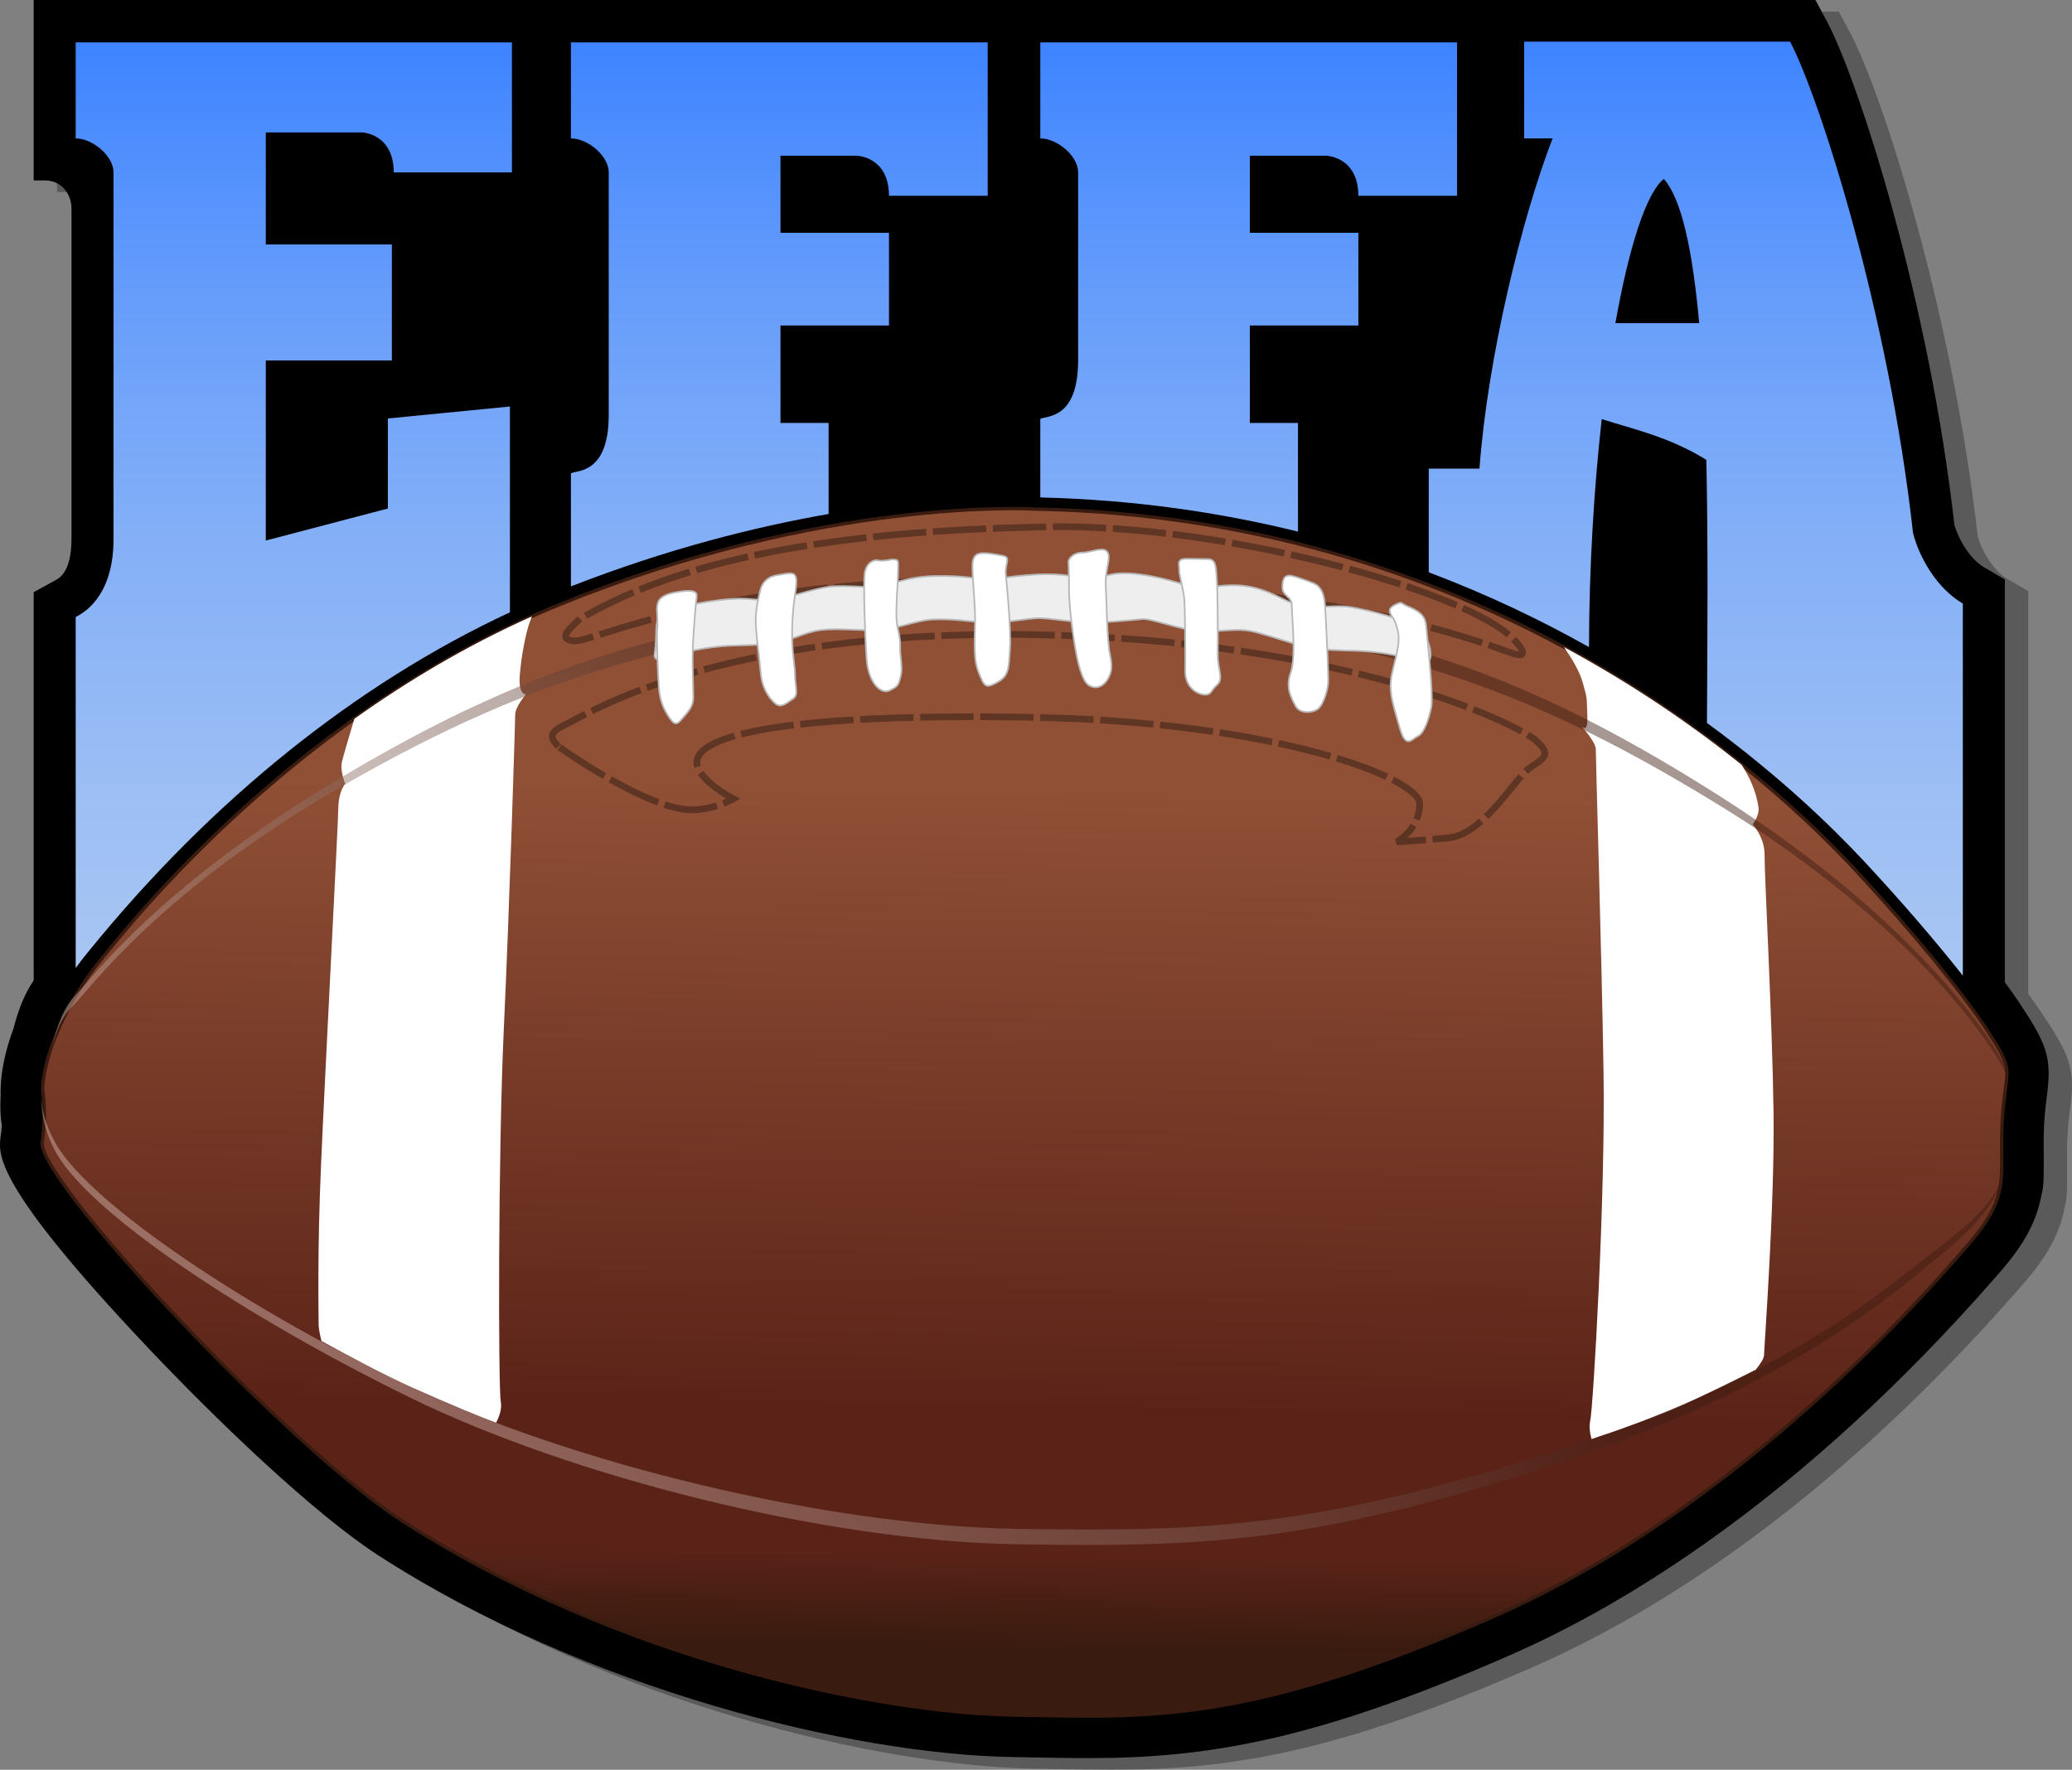
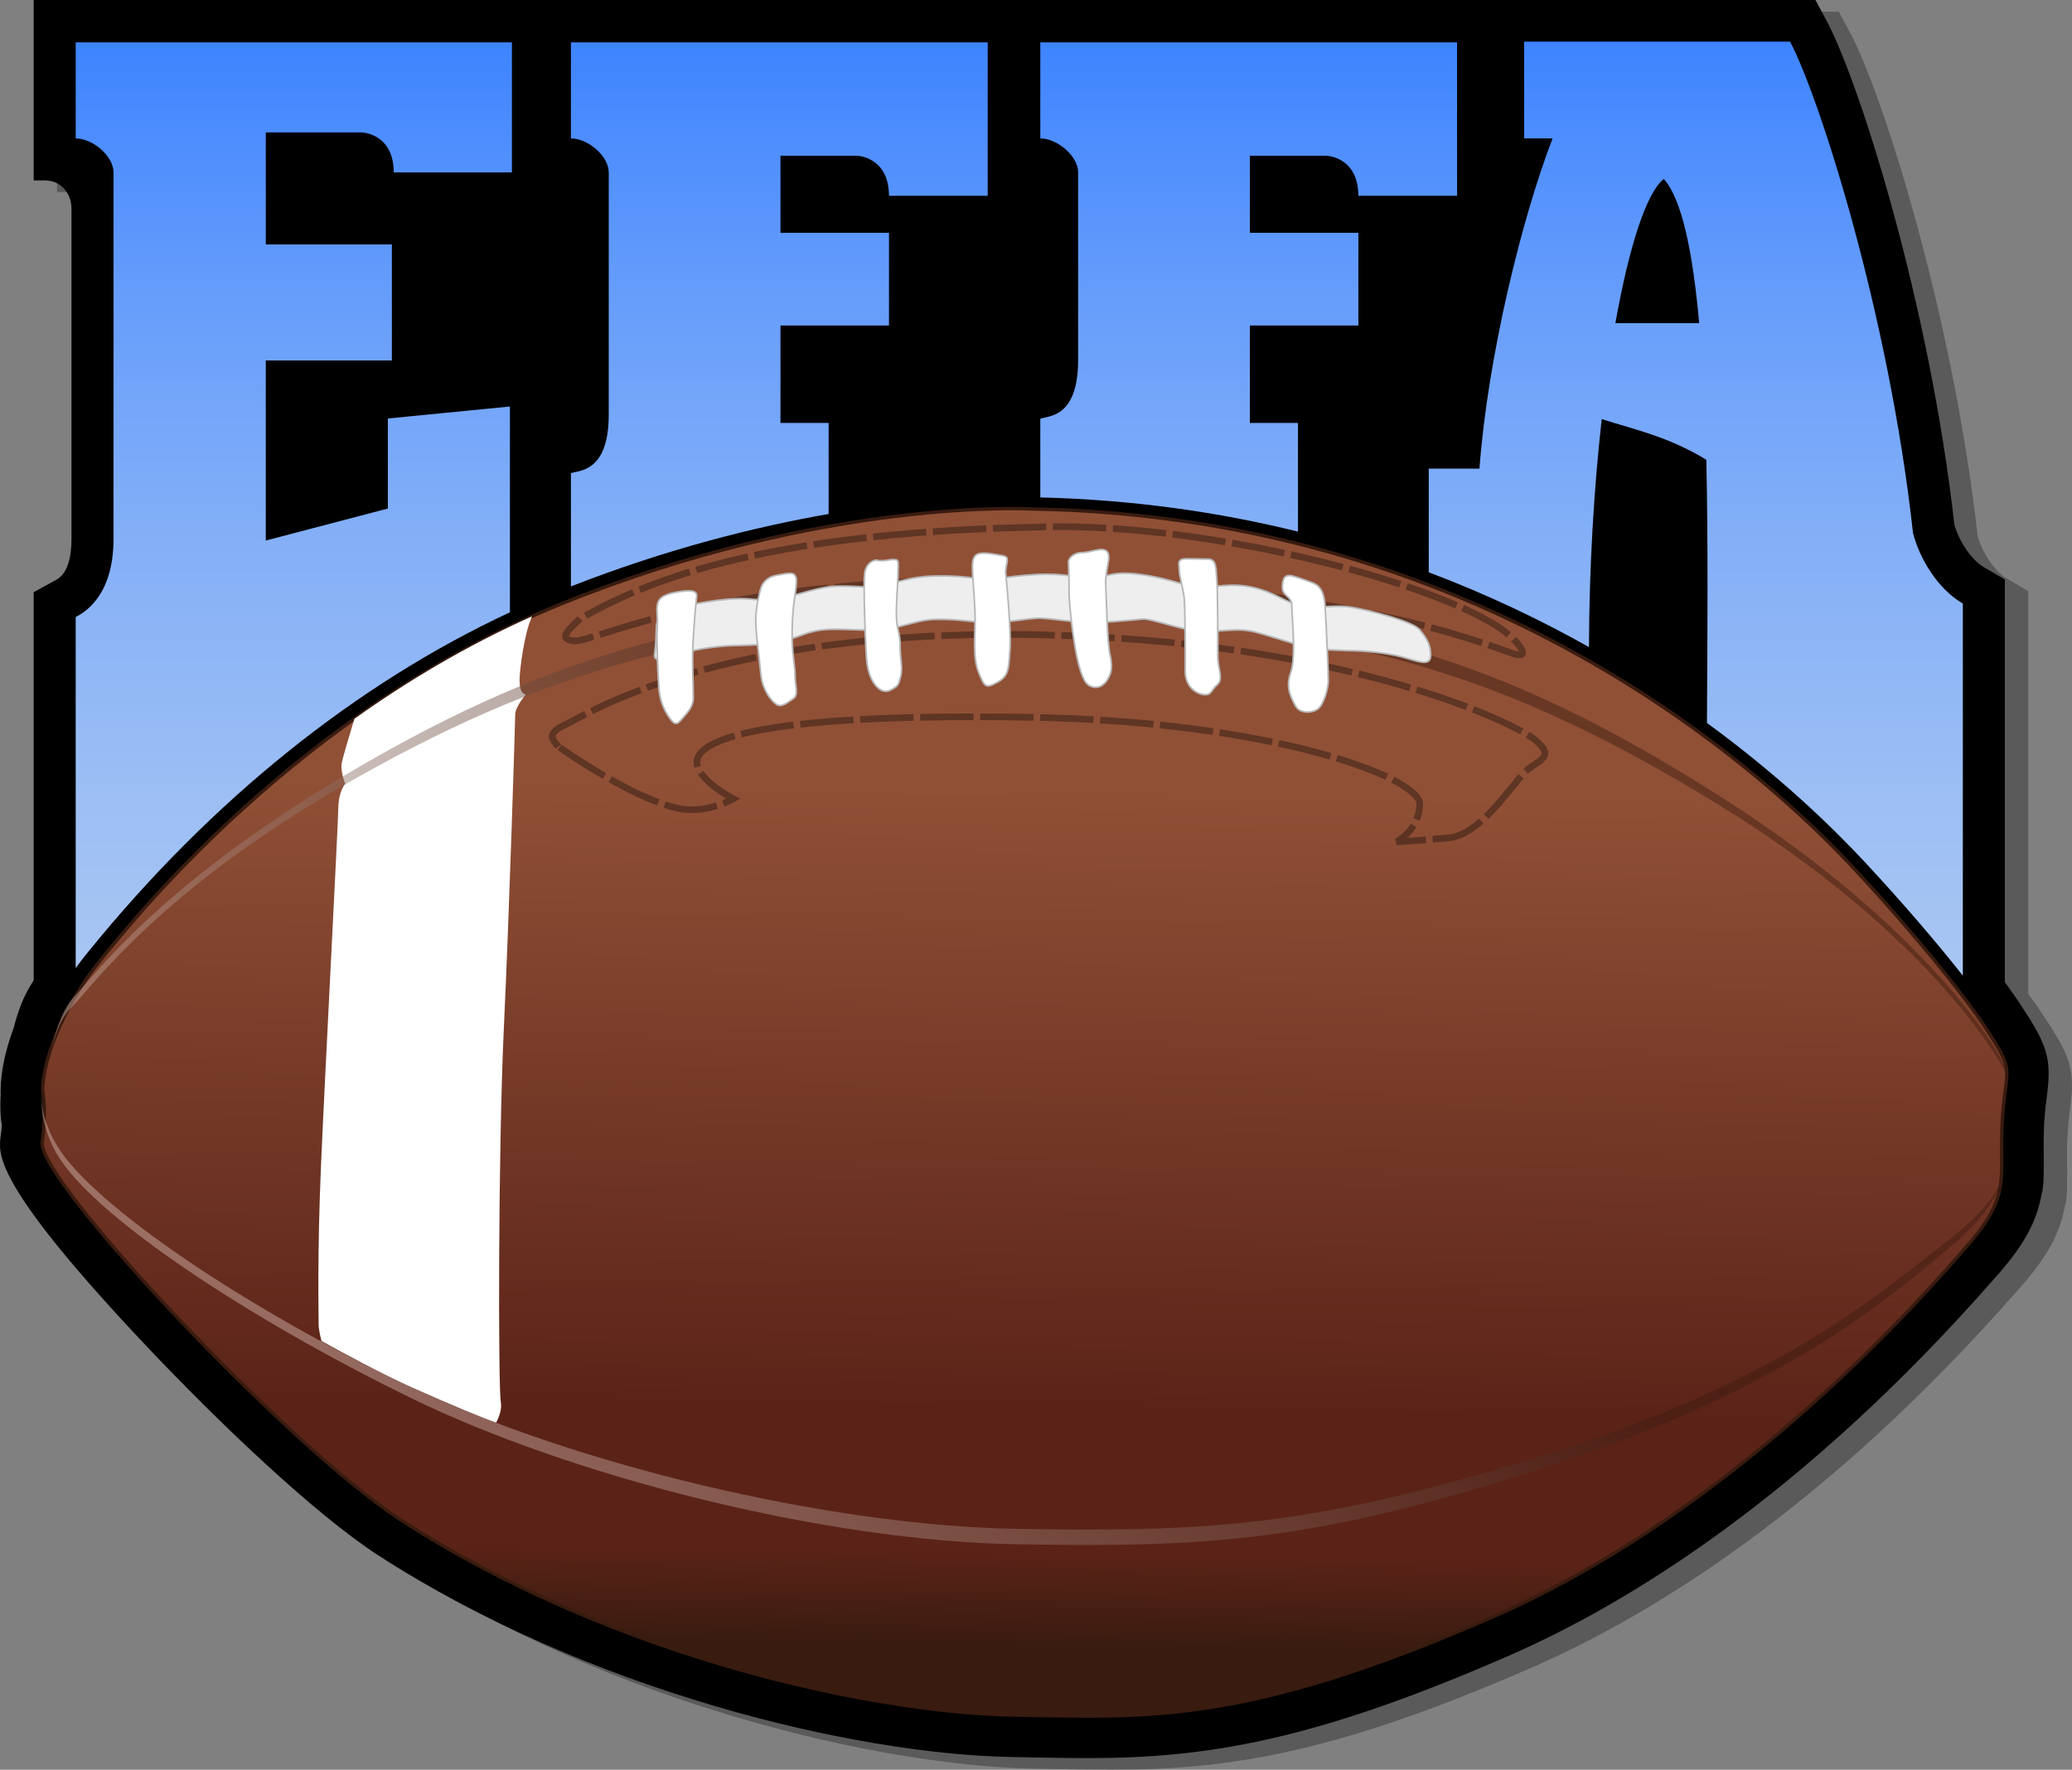
<svg xmlns="http://www.w3.org/2000/svg" version="1.1" id="EFFA_logo" x="0px" y="0px" width="532.502px" height="454.915px" viewBox="0 0 532.502 454.915" enable-background="new 0 0 532.502 454.915" xml:space="preserve">
  <rect x="0" y="0" width="532.502" height="454.915" fill="#808080" stroke="none" />
  <path opacity="0.3" d="M524.862,260.602c-0.973-1.466-2.186-3.189-3.617-5.135V151.938l-5.357-3.126  c-3.523-2.055-6.462-6.985-7.608-10.856c-6.403-57.003-24.361-113.541-32.674-129.289L472.566,3H14.654v46.376h3.214l0.012,0.036  c3.54,0.007,6.41,3.103,6.472,6.943l0.021,0.01v85.197c0,3.81-0.675,8.716-3.89,10.452l-5.829,3.203v99.795  c-2.685,3.968-4.099,8.192-5.162,12.282c-2.136,5.769-3.255,11.079-3.328,15.792l-0.015,0.995l0.034,0.198  c0,0-0.342,4.642,0.295,7.967c-0.071,0.993-0.174,1.938-0.305,2.786l-0.05,0.321l-0.03,0.324  c-0.406,4.339-1.162,12.415,37.856,53.664c17.801,18.819,42.722,42.746,59.278,53.461c53.533,34.643,122.031,51.155,163.02,51.837  c1.788,0.029,3.55,0.063,5.294,0.097c4.771,0.092,9.275,0.178,13.898,0.178c30.526,0,58.099-4.333,108.692-26.48  c29.386-12.864,74.865-40.145,124.653-97.053l0.831-0.949c6.55-7.465,9.81-13.431,11.031-20.29c0.656-1.99,0.579-6.041,0.579-6.041  c0.02-0.728,0.026-1.454,0.026-2.185l-0.007-1.366c-0.003-0.345-0.006-0.69-0.01-1.04c-0.025-2.392-0.051-4.865,0.121-7.793  c0.188-3.182,0.474-5.363,0.727-7.288C533.374,274.616,531.867,271.152,524.862,260.602z" />
  <path d="M518.862,257.602c-0.973-1.466-2.186-3.189-3.617-5.135V148.938l-5.357-3.126c-3.523-2.055-6.462-6.985-7.608-10.856  c-6.403-57.003-24.361-113.541-32.674-129.289L466.566,0H8.654v46.376h3.214l0.012,0.036c3.54,0.007,6.41,3.103,6.472,6.943  l0.021,0.01v85.197c0,3.81-0.675,8.716-3.89,10.452l-5.829,3.203v99.795c-2.685,3.968-4.099,8.192-5.162,12.282  c-2.136,5.769-3.255,11.079-3.328,15.792l-0.015,0.995l0.034,0.198c0,0-0.342,4.642,0.295,7.967  c-0.071,0.993-0.174,1.938-0.305,2.786l-0.05,0.321l-0.03,0.324c-0.406,4.339-1.162,12.415,37.856,53.664  c17.801,18.819,42.722,42.746,59.278,53.461c53.533,34.643,122.031,51.155,163.02,51.837c1.788,0.029,3.55,0.063,5.294,0.097  c4.77,0.092,9.275,0.178,13.898,0.178c30.526,0,58.099-4.333,108.692-26.48c29.386-12.864,74.865-40.145,124.653-97.053l0.831-0.949  c6.55-7.465,9.81-13.431,11.031-20.29c0.656-1.99,0.579-6.041,0.579-6.041c0.02-0.728,0.026-1.454,0.026-2.185l-0.007-1.366  c-0.003-0.345-0.006-0.69-0.01-1.04c-0.025-2.392-0.051-4.865,0.121-7.793c0.188-3.182,0.474-5.363,0.727-7.288  C527.374,271.616,525.867,268.152,518.862,257.602z" />
  <linearGradient id="SVGID_1_" gradientUnits="userSpaceOnUse" x1="261.95" y1="446.722" x2="261.95" y2="10.708">
    <stop offset="0" style="stop-color:#BCD2F1" />
    <stop offset="0.213" style="stop-color:#B9D0F1" />
    <stop offset="0.388" style="stop-color:#AFCAF2" />
    <stop offset="0.549" style="stop-color:#9DBFF4" />
    <stop offset="0.703" style="stop-color:#85B0F7" />
    <stop offset="0.851" style="stop-color:#669DFB" />
    <stop offset="0.993" style="stop-color:#4085FF" />
    <stop offset="1" style="stop-color:#3E84FF" />
  </linearGradient>
  <path fill="url(#SVGID_1_)" d="M367.188,147.104v-26.65h13.033c2.109-28.611,10.908-64.509,18.795-84.877h-7.307V10.708h68.346  c7.496,14.202,25.354,69.81,31.584,126.275c1.611,6.369,6.188,14.297,12.807,18.158v6.92v88.721  c-6.393-8.104-15.135-18.4-25.324-29.338c-8.447-9.067-21.957-22.12-40.438-35.615c0.125-21.214,0.316-46.155-0.158-67.635  c-9.658-5.996-19.365-8.027-26.885-10.469c-1.992,17.775-3.221,37.946-3.275,58.604  C396.023,159.386,382.293,152.803,367.188,147.104z M436.688,83.074c-1.615-18.071-4.389-31.815-9.094-37.081  c-4.469,3.549-8.938,17.383-12.441,37.081H436.688z M267.355,107.666v20.198c23.98,0.583,46.063,3.803,66.227,8.787v-27.934h-12.371  V83.661H349.1V59.833h-27.889V40.034h19.615c0,0,8.223,0.152,8.273,10.286h25.367V10.892H267.355v24.685  c4.393,0,9.719,4.553,9.719,8.715s0,33.069,0,48.332C277.074,107.885,268.896,106.817,267.355,107.666z M146.726,121.666v29.065  c24.789-9.674,47.437-15.332,66.227-18.617v-23.396h-12.371V83.661h27.888V59.833h-27.888V40.034h19.615  c0,0,8.223,0.152,8.273,10.286h25.367V10.892H146.726v24.685c4.394,0,9.718,4.553,9.718,8.715s0,47.069,0,62.332  C156.444,121.885,148.267,120.817,146.726,121.666z M19.454,158.604v90.235c0.882-1.227,1.769-2.393,2.647-3.47l0.708-0.871  c31.492-38.802,68.709-68.705,108.242-87.106v-52.903l-31.371,3.086v23.143l-31.371,8.229V92.661h32.399V62.833H68.31V34.034h24.615  c0,0,8.223,0.152,8.273,10.286h30.367V10.892H19.454v24.685c4.394,0,9.718,4.553,9.718,8.715s0,79.007,0,94.27  S20.996,157.756,19.454,158.604z" />
  <linearGradient id="path10183_1_" gradientUnits="userSpaceOnUse" x1="406.371" y1="-91.98" x2="406.371" y2="81.309" gradientTransform="matrix(1.271 0.02 0.02 -1.271 -253.592 298.327)">
    <stop offset="0" style="stop-color:#391B0F" />
    <stop offset="0.11" style="stop-color:#5B2318" />
    <stop offset="0.275" style="stop-color:#5B2318" />
    <stop offset="1" style="stop-color:#905036" />
  </linearGradient>
  <path id="path10183" fill="url(#path10183_1_)" stroke="#391B0F" stroke-width="0.857" d="M265.192,130.834  c119.74,1.987,191.794,71.498,211.146,92.268c15.988,17.163,28.455,32.834,33.527,40.474c8.475,12.765,5.57,9.896,4.711,24.508  c-0.857,14.612,2.652,18.856-9.078,32.226c-9.693,11.047-57.818,67.267-121.697,95.231c-63.881,27.964-89.01,25.871-123.375,25.301  c-34.363-0.571-101.602-14.041-157.331-50.105c-28.873-18.686-93.176-87.139-92.249-97.052c0.668-4.316,0.733-9.806,0.117-13.432  c0.151-9.819,7.063-23.875,14.862-33.441c7.799-9.565,50.878-64.205,118.534-91.633S265.192,130.834,265.192,130.834z" />
  <path id="path10193" fill="#FFFFFF" d="M136.707,158.442c-16.93,7.569-32.198,16.754-45.634,26.33  c-1.388,4.586-3.03,10.122-3.266,11.459c-0.368,2.093,0.921,5.258,0.921,5.258s-1.713,1.727-1.783,6.273  c-0.07,4.547-3.387,67.47-4.426,91.24c-1.038,23.771-0.602,39.164-0.634,41.262c-0.019,1.204,0.375,3.037,0.733,4.441  c5.987,3.307,15.807,8.597,23.398,12.004c10.597,4.756,17.357,7.471,21.474,9.003c0.736-1.396,1.579-3.524,1.203-5.434  c-0.625-3.157-0.715-63.671,0.788-95.831c1.504-32.158,2.896-78.662,2.928-80.762c0.032-2.098,2.77-5.215,2.77-5.215  s-2.012,0.316-1.595-4.923c0.417-5.24,1.487-10.114,2.197-12.552C135.954,160.408,136.299,159.488,136.707,158.442L136.707,158.442z  " />
-   <path id="path10195" fill="#FFFFFF" d="M401.957,166.349c1.916,2.753,3.955,6.124,4.758,8.952c1.387,4.905,0.979,3.52,1.232,8.771  c0.182,3.715-0.85,3.254-1.477,2.667c0.99,1.092,3.678,4.218,3.65,5.947c-0.031,2.099,1.469,50.646,1.984,82.838  c0.514,32.192-2.676,86.369-3.398,89.505c-0.377,1.65-0.066,3.48,0.311,4.867c5.201-1.707,17.461-5.865,26.395-10.085  c6.518-3.079,12.029-5.823,15.801-7.725c1.148-1.429,2.131-2.887,2.145-3.75c0.033-2.099,2.75-38.448,2.443-62.241  c-0.309-23.794-2.375-61.734-2.305-66.281c0.07-4.545-3.066-7.933-3.066-7.933s1.781-2.208,1.5-4.316  c-0.563-4.228-2.432-8.04-4.34-10.993C435.518,186.889,420.277,176.229,401.957,166.349z" />
  <linearGradient id="path10191_1_" gradientUnits="userSpaceOnUse" x1="390.82" y1="183.366" x2="390.758" y2="407.524" gradientTransform="matrix(0.726 0.688 -0.688 0.726 142.815 -156.056)">
    <stop offset="0" style="stop-color:#3C1A0F" />
    <stop offset="1" style="stop-color:#D7BBB3" />
  </linearGradient>
  <path id="path10191" opacity="0.456" fill="url(#path10191_1_)" enable-background="new    " d="M260.93,154.321  c-78.305-0.719-125.663,17.269-172.284,44.945c-47.362,28.113-64.322,51.428-69.145,56.447c-3.35,3.486-4.753,7.638-6.249,14.139  c1.361-5.305,2.433-8.247,5.674-11.51c4.82-4.854,22.334-29.494,69.682-56.664c47.347-27.172,95.446-44.69,176-43.355  c80.554,1.337,122.89,15.224,177.589,48.873c51.873,31.91,70.992,63.643,73.496,69.023c-0.049-0.745-0.129-1.312-0.227-1.637  c-0.777-2.65-18.551-35.03-73.232-69.782c-54.682-34.753-97.012-49.081-177.566-50.417  C263.413,154.363,262.174,154.333,260.93,154.321L260.93,154.321z M10.587,281.54c-0.068,2.778,0.313,8.685,4.043,15.104  c9.188,15.813,48.851,42.08,90.664,62.554c41.813,20.475,106.998,36.936,156.065,37.75c49.068,0.813,76.486-0.489,136.914-20.145  c60.424-19.656,87.393-43.222,102.793-56.15c11.816-9.922,13.742-16.807,14.076-20.464c-0.396,3.521-2.602,9.559-15.379,19.366  c-15.729,12.069-41.025,35.037-101.441,54.019c-60.416,18.982-87.834,20.23-136.902,19.415  c-49.068-0.814-114.26-16.775-156.083-36.604c-41.823-19.827-81.479-46.575-90.674-61.876  C11.221,288.782,10.615,284.049,10.587,281.54z M515.143,300.189c0.021-0.247,0.051-0.476,0.061-0.692  C515.189,299.713,515.17,299.948,515.143,300.189z M515.287,297.24c-0.014,0.307-0.043,0.686-0.047,0.884  c-0.002,0.183-0.006,0.419-0.008,0.625C515.234,298.503,515.273,297.668,515.287,297.24z" />
  <path id="path10232" opacity="0.343" fill="none" stroke="#000000" stroke-width="1.714" stroke-dasharray="13.716,1.714" enable-background="new    " d="  M143.517,191.891c-2.102-2.258-2.692-3.535,1.919-5.681c4.611-2.145,38.527-24.429,119.692-23.082  c81.164,1.347,124.779,23.013,129.599,27.216c4.818,4.206,1.148,4.779-2.252,7.579c-3.402,2.8-11.549,16.625-20.107,17.435  c-8.559,0.813-13.447,1.047-13.447,1.047s5.848-3.076,5.951-9.738c0.102-6.66-37.215-21.24-100.376-22.289  c-63.162-1.049-82.173,4.665-85.001,10.012c-2.619,4.951,8.988,10.939,8.988,10.939s-6.466,3.699-13.165,2.635  C163.382,206.071,143.517,191.891,143.517,191.891L143.517,191.891z" />
  <path id="path10234" opacity="0.343" fill="none" stroke="#000000" stroke-width="1.714" stroke-dasharray="13.716,1.714" enable-background="new    " d="  M149.069,159.057c-2.169,2.186-6.191,5.137-1.621,5.685c5.019,0.602,36.73-17.002,117.895-15.656  c81.164,1.347,117.656,17.042,123.669,18.963c4.859,1.554,1.105-3.339-3.049-6.265c-17.533-12.357-77.662-28.066-120.716-26.263  C193.833,137.107,165.018,150.016,149.069,159.057z" />
  <path id="path10214" fill="#EEEEEE" stroke="#B8B8B8" stroke-width="0.429" d="M168.665,161.935  c0.06-3.021,0.665-4.216,5.634-5.622c4.97-1.405,10.509-2.193,14.583-2.41c4.074-0.215,7.543,0.768,10.751,0.23  c3.208-0.536,9.358-2.822,13.729-3.333c4.371-0.511,11.036,0.536,13.373-0.019c2.336-0.554,6.446-2.582,13.716-2.729  c7.27-0.146,11.03,0.839,13.354,0.889c2.325,0.051,4.958-0.8,12.234-1.249c7.275-0.451,10.738,0.832,14.516,0.914  c3.779,0.08,4.402-2.022,12.52-0.943c8.117,1.08,11.854,3.275,15.34,3.35c3.488,0.074,7.877-1.344,13.664-0.011  c5.789,1.333,8.639,4.112,12.695,4.804s8.148-0.432,12.496,0.266c4.346,0.697,15.916,3.664,17.617,5.816  c1.701,2.15,2.834,3.688,2.773,6.707c-0.059,3.021-3.801,1.128-7.852,0.135c-4.049-0.992-9.273-1.405-11.598-1.456  c-2.324-0.05-9.299-0.197-12.193-0.864c-2.893-0.665-8.379-2.596-13.295-3.91s-9.014,0.109-14.527-0.31  c-5.516-0.419-12.145-3.28-14.768-3.034c-2.621,0.246-10.484,0.984-13.68,0.918c-3.195-0.068-9.57-1.111-12.477-1.174  c-2.906-0.062-11.078,1.578-14.268,1.207c-3.19-0.37-8.409-1.086-13.064-0.883c-4.655,0.203-9.352,2.521-14.298,2.718  s-10.165-0.519-14.535-0.007c-4.37,0.51-7.027,2.57-12.276,3.364c-5.248,0.794-9.6,0.399-14.261,0.904  c-4.662,0.505-8.457,1.331-11.677,2.472c-3.22,1.141-4.969,1.405-4.637-0.703C168.587,165.862,168.665,161.935,168.665,161.935  L168.665,161.935z" />
  <path id="path10216" fill="#FFFFFF" stroke="#B8B8B8" stroke-width="0.429" d="M168.822,156.525  c0.179-1.602,0.052-3.366,4.689-4.25c4.638-0.885,5.707-0.226,5.534,1.053c-0.174,1.278-0.732,7.521-0.96,12.324  c-0.228,4.804,0.129,11.702,0.097,13.783c-0.033,2.083-1.288,3.505-2.543,4.927c-1.255,1.422-1.889,2.533-3.398,0.425  s-2.705-4.534-2.954-8.384c-0.25-3.849-0.579-12.51-0.393-14.588C169.081,159.733,168.822,156.525,168.822,156.525L168.822,156.525z  " />
  <path id="path10218" fill="#FFFFFF" stroke="#B8B8B8" stroke-width="0.429" d="M195.411,151.675  c0.333-1.597,1.592-3.339,4.065-3.778c2.474-0.439,4.176-0.891,4.781-0.08c0.604,0.812,0.432,1.93,0.251,3.69  c-0.181,1.759-0.847,4.954-0.935,10.721c-0.089,5.769,0.786,8.988,0.75,11.392c-0.037,2.402,1.002,4.984-0.399,5.922  c-1.402,0.938-2.809,2.197-4.034,1.696c-1.226-0.502-3.953-3.59-4.348-7.925c-0.396-4.334-1.375-10.92-1.322-14.285  C194.271,155.665,195.411,151.675,195.411,151.675L195.411,151.675z" />
  <path id="path10220" fill="#FFFFFF" stroke="#B8B8B8" stroke-width="0.429" d="M274.58,144.276  c0.295-1.147,1.697-2.275,3.635-2.242c1.938,0.03,5.285-1.64,6.369-0.184c1.086,1.457-0.623,4.596-0.408,8.627  c0.215,4.034,0.332,14.396,1.109,17.863c0.777,3.466,0.201,4.895-0.652,6.32c-0.852,1.426-2.248,2.266-3.629,1.955  c-1.379-0.312-2.477-0.904-3.785-5.819s-2.529-15.583-2.477-19.036S274.58,144.276,274.58,144.276L274.58,144.276z" />
  <path id="path10222" fill="#FFFFFF" stroke="#B8B8B8" stroke-width="0.429" d="M310.578,143.721  c2.215,0.036,1.893,2.908,2.135,5.215c0.24,2.308,0.301,16.41,0.252,19.576c-0.049,3.164,1.568,6.068-0.115,7.48  c-1.682,1.41-1.428,2.854-3.637,2.529c-2.211-0.325-4.67-2.38-4.613-6.12c0.059-3.74-0.023-16.405-0.266-18.712  c-0.24-2.306-1.295-5.776-1.273-7.217c0.023-1.438-0.785-2.891,1.982-2.844S310.578,143.721,310.578,143.721L310.578,143.721z" />
  <path id="path10224" fill="#FFFFFF" stroke="#B8B8B8" stroke-width="0.429" d="M337.611,149.925  c1.926,0.896,2.729,2.635,2.953,6.093c0.223,3.457,0.846,16.994,0.814,19.01c-0.031,2.014-1.199,6.022-2.602,7.15  s-4.727,1.36-5.803-0.672s-2.697-4.648-1.252-8.654c1.447-4.005,0.23-14.961,0.266-17.264c0.035-2.301-2.455-2.344-2.42-4.645  c0.035-2.303,0.607-3.445,2.813-2.832C334.586,148.724,337.611,149.925,337.611,149.925L337.611,149.925z" />
  <path id="path10226" fill="#FFFFFF" stroke="#B8B8B8" stroke-width="0.429" d="M257.717,142.844  c2.209,0.324,0.518,2.311,0.759,4.617c0.242,2.307,1.435,14.702,1.088,19.301c-0.348,4.6-0.106,6.906-3.177,8.582  c-3.071,1.676-3.343,1.383-4.942-2.673c-1.599-4.056-0.671-10.372-0.873-15.268c-0.202-4.896-0.688-9.222-0.645-12.099  c0.044-2.878,1.433-3.143,3.093-3.114C254.681,142.217,257.717,142.844,257.717,142.844L257.717,142.844z" />
-   <path id="path10228" fill="#FFFFFF" stroke="#B8B8B8" stroke-width="0.429" d="M361.605,155.792c3.027,1.2,4.67,2.379,4.906,4.973  c0.238,2.595,1.938,18.165,1.338,21.031c-0.596,2.868-1.762,6.591-3.434,7.427c-1.676,0.836-3.1,3.402-4.676-2.092  c-1.576-5.495-2.635-8.678-2.305-12.127c0.33-3.447,2.629-8.877,1.855-12.631c-0.773-3.755-1.881-3.773-2.135-5.217  s2.803-2.256,2.803-2.256L361.605,155.792z" />
  <path id="path10230" fill="#FFFFFF" stroke="#B8B8B8" stroke-width="0.429" d="M229.188,143.809  c1.938,0.032,1.661,0.028,1.607,3.48c-0.053,3.453-0.352,4.888-0.427,9.779c-0.075,4.891,1.023,5.484,0.97,8.937  c-0.054,3.454,0.746,5.48,0.157,7.773c-0.588,2.293-0.593,2.581-2.825,3.694c-2.232,1.115-5.509-1.818-5.965-8.156  c-0.457-6.34-0.811-19.297-0.494-21.882s2.271-3.703,3.374-3.397C226.689,144.344,229.188,143.809,229.188,143.809z" />
</svg>